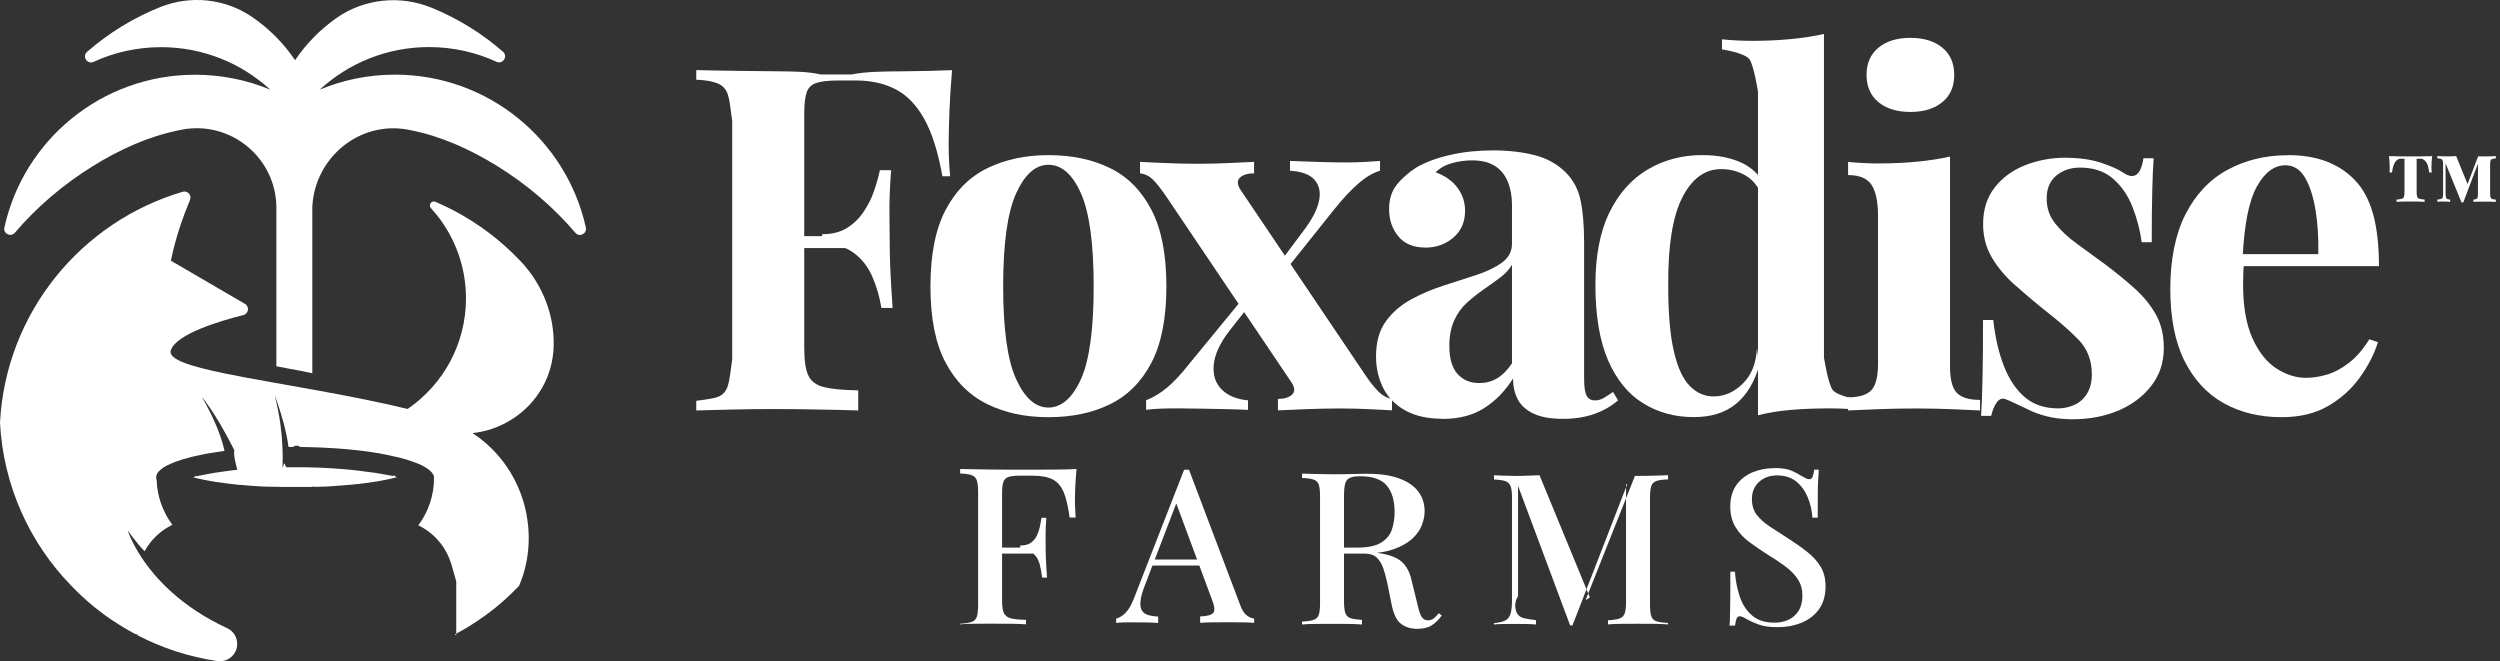
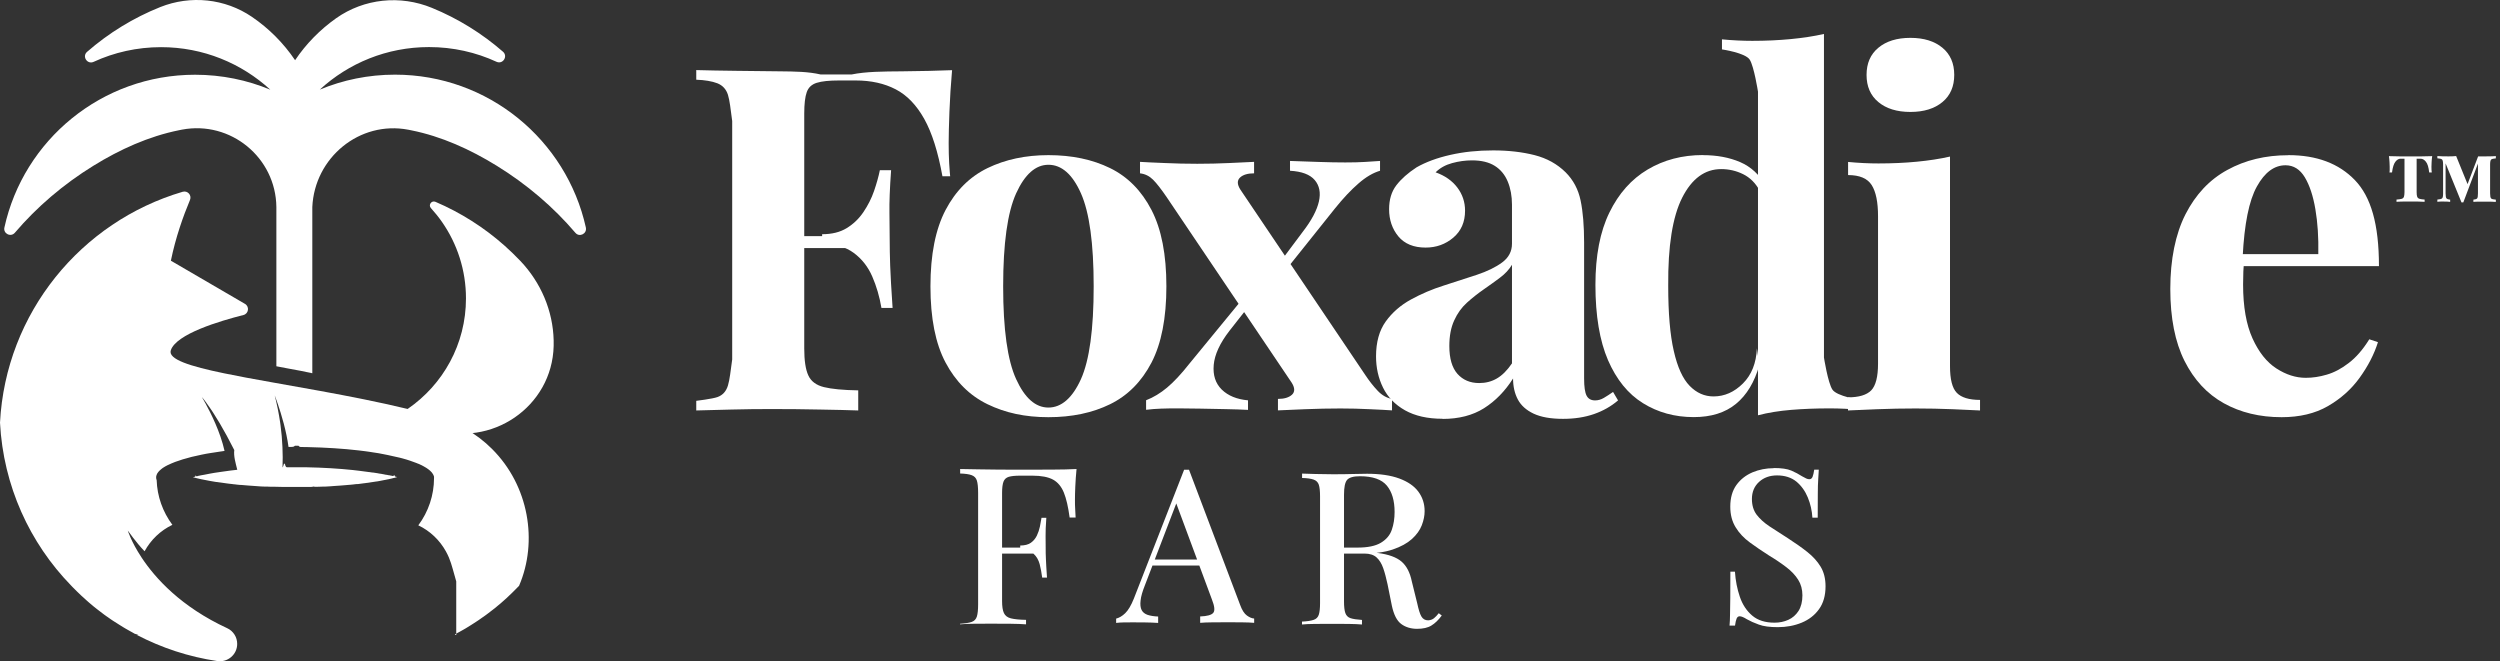
<svg xmlns="http://www.w3.org/2000/svg" width="601" height="159" viewBox="0 0 601 159" fill="none">
  <rect x="0" y="0" width="601" height="159" fill="#333333" stroke="none" />
  <path d="M228.88 16.828C228.58 20.303 228.36 23.657 228.24 26.892C228.12 30.127 228.06 32.643 228.06 34.4C228.06 36.157 228.1 37.714 228.18 39.252C228.26 40.789 228.42 42.367 228.42 42.367H226.56C225.5 36.516 224.06 31.944 222.2 28.609C220.34 25.275 218.06 22.898 215.34 21.481C212.62 20.063 209.42 19.344 205.7 19.344H201.7C199.36 19.344 197.58 19.524 196.36 19.903C195.14 20.283 194.34 21.022 193.94 22.16C193.54 23.278 193.34 25.015 193.34 27.331V83.739C193.34 86.654 193.66 88.831 194.32 90.248C194.96 91.666 196.22 92.605 198.08 93.064C199.94 93.523 202.68 93.783 206.32 93.843V98.675C203.96 98.595 200.92 98.515 197.18 98.455C193.44 98.375 189.52 98.335 185.42 98.335C182.14 98.335 178.94 98.375 175.82 98.455C172.7 98.535 169.88 98.615 167.38 98.675V96.358C167.38 96.358 171.28 95.899 172.52 95.44C173.76 94.981 174.58 94.062 175 92.664C175.42 91.287 175.64 89.19 176.02 86.415V29.088C175.64 26.233 175.42 24.137 175 22.799C174.58 21.461 173.72 20.522 172.46 20.023C171.18 19.524 169.36 19.224 167.38 19.165V16.848C170.12 16.928 173.48 16.988 177.04 17.028C180.58 17.068 184.1 17.108 187.58 17.148C191.06 17.188 194.3 17.208 197.3 17.907H204.7C208.24 17.188 212.28 17.188 216.8 17.148C221.32 17.108 225.34 17.008 228.9 16.868L228.88 16.828ZM212.06 56.763V59.638H190.42V56.763H212.06ZM214.22 40.929C213.9 45.362 213.78 48.736 213.82 51.072C213.86 53.409 213.88 55.545 213.88 57.482C213.88 59.419 213.92 61.555 214 63.892C214.08 66.228 214.28 69.602 214.58 74.035H211.9C211.44 71.319 210.7 68.784 209.68 66.447C208.66 64.111 207.18 62.234 205.24 60.797C203.3 59.359 200.76 58.64 197.64 58.64V56.304C199.98 56.304 201.94 55.825 203.54 54.846C205.14 53.868 206.48 52.59 207.56 50.993C208.64 49.395 209.5 47.718 210.12 45.921C210.74 44.124 211.2 42.467 211.52 40.909H214.2L214.22 40.929Z" fill="white" />
  <path d="M252.04 37.295C257.68 37.295 262.62 38.333 266.86 40.41C271.1 42.486 274.42 45.841 276.82 50.473C279.22 55.106 280.4 61.216 280.4 68.843C280.4 76.471 279.2 82.581 276.82 87.173C274.42 91.766 271.1 95.1 266.86 97.177C262.62 99.254 257.68 100.292 252.04 100.292C246.4 100.292 241.68 99.254 237.4 97.177C233.12 95.1 229.76 91.766 227.32 87.173C224.88 82.581 223.68 76.491 223.68 68.843C223.68 61.196 224.9 55.086 227.32 50.473C229.76 45.841 233.1 42.506 237.4 40.41C241.68 38.333 246.56 37.295 252.04 37.295ZM252.04 39.611C248.96 39.611 246.36 41.907 244.28 46.48C242.2 51.072 241.16 58.52 241.16 68.843C241.16 79.166 242.2 86.614 244.28 91.147C246.36 95.7 248.94 97.976 252.04 97.976C255.14 97.976 257.8 95.7 259.86 91.147C261.9 86.594 262.92 79.166 262.92 68.843C262.92 58.52 261.9 51.072 259.86 46.48C257.82 41.887 255.2 39.611 252.04 39.611Z" fill="white" />
  <path d="M301.48 38.912V41.668C299.96 41.668 298.82 42.007 298.1 42.686C297.38 43.365 297.4 44.324 298.16 45.541L328.24 90.189C329.16 91.566 330.12 92.804 331.16 93.902C332.18 95.001 333.36 95.68 334.64 95.899V98.655C333.48 98.575 331.72 98.475 329.38 98.375C327.02 98.255 324.66 98.195 322.26 98.195C319.48 98.195 316.64 98.255 313.7 98.375C310.76 98.495 308.62 98.595 307.22 98.655V95.899C308.74 95.899 309.86 95.56 310.6 94.881C311.32 94.202 311.3 93.243 310.54 92.025L280.46 47.379C279.16 45.482 278.08 44.084 277.2 43.205C276.32 42.327 275.28 41.808 274.06 41.668V38.912C275.36 38.992 277.34 39.092 279.96 39.192C282.58 39.312 285.2 39.372 287.82 39.372C290.44 39.372 292.94 39.312 295.56 39.192C298.18 39.072 300.14 38.972 301.46 38.912H301.48ZM299.46 70.96C299.68 71.878 299.92 72.797 300.14 73.695L295.56 79.526C293.26 82.501 292 85.237 291.78 87.713C291.56 90.189 292.2 92.165 293.72 93.663C295.24 95.14 297.34 95.999 300.02 96.239V98.535C298.56 98.455 296.8 98.395 294.7 98.355C292.6 98.315 290.56 98.275 288.58 98.235C286.6 98.195 284.92 98.175 283.54 98.175C281.86 98.175 280.38 98.175 279.12 98.235C277.86 98.275 276.66 98.375 275.52 98.515V96.219C277.28 95.54 278.96 94.521 280.56 93.184C282.16 91.846 283.96 89.929 285.94 87.413L299.46 70.94V70.96ZM331.76 38.693V41.049C330.12 41.528 328.38 42.526 326.58 44.104C324.78 45.661 322.9 47.658 320.94 50.094L308 66.287C307.76 65.429 307.52 64.53 307.3 63.592L313.18 55.725C315.3 52.989 316.58 50.553 317.06 48.457C317.54 46.36 317.2 44.623 316.06 43.285C314.92 41.947 312.94 41.209 310.12 41.049V38.693C312.4 38.773 314.7 38.852 317.06 38.932C319.42 39.012 321.52 39.052 323.4 39.052C325.28 39.052 326.76 39.012 328.1 38.932C329.44 38.852 330.64 38.773 331.74 38.693H331.76Z" fill="white" />
  <path d="M346.78 100.671C343.18 100.671 340.18 99.992 337.76 98.635C335.36 97.277 333.6 95.46 332.48 93.184C331.36 90.907 330.8 88.411 330.8 85.676C330.8 82.242 331.58 79.446 333.14 77.27C334.7 75.113 336.72 73.356 339.2 71.998C341.68 70.64 344.3 69.522 347.08 68.644C349.84 67.765 352.48 66.906 355.02 66.068C357.54 65.229 359.58 64.231 361.14 63.073C362.7 61.915 363.48 60.417 363.48 58.58V49.215C363.48 47.139 363.14 45.282 362.46 43.645C361.78 42.007 360.74 40.749 359.34 39.871C357.94 38.992 356.12 38.553 353.88 38.553C352.28 38.553 350.68 38.773 349.08 39.212C347.48 39.651 346.16 40.39 345.12 41.428C347.36 42.227 349.1 43.445 350.34 45.082C351.58 46.719 352.2 48.577 352.2 50.653C352.2 53.369 351.26 55.525 349.38 57.123C347.5 58.72 345.28 59.519 342.72 59.519C339.84 59.519 337.66 58.62 336.16 56.823C334.68 55.026 333.94 52.849 333.94 50.294C333.94 47.977 334.52 46.061 335.68 44.543C336.84 43.026 338.46 41.588 340.54 40.23C342.78 38.952 345.48 37.954 348.66 37.235C351.82 36.516 355.24 36.157 358.94 36.157C362.64 36.157 365.94 36.536 368.92 37.295C371.88 38.054 374.36 39.431 376.38 41.428C378.22 43.265 379.42 45.522 379.98 48.217C380.54 50.893 380.82 54.267 380.82 58.361V90.987C380.82 92.984 381.02 94.362 381.42 95.12C381.82 95.879 382.5 96.258 383.46 96.258C384.18 96.258 384.88 96.059 385.56 95.659C386.24 95.26 386.98 94.781 387.78 94.222L388.98 96.258C387.3 97.696 385.36 98.794 383.16 99.553C380.96 100.312 378.5 100.691 375.76 100.691C372.8 100.691 370.44 100.272 368.66 99.433C366.9 98.595 365.64 97.457 364.88 96.019C364.12 94.581 363.74 92.904 363.74 90.987C361.82 94.022 359.5 96.398 356.76 98.135C354.04 99.853 350.7 100.711 346.78 100.711V100.671ZM355.62 92.085C357.16 92.085 358.58 91.726 359.84 90.987C361.12 90.248 362.32 89.05 363.48 87.353V63.652C362.78 64.81 361.82 65.848 360.58 66.767C359.34 67.685 358.04 68.644 356.64 69.602C355.26 70.561 353.92 71.619 352.64 72.777C351.36 73.935 350.34 75.353 349.58 77.05C348.8 78.747 348.42 80.784 348.42 83.18C348.42 86.195 349.08 88.411 350.38 89.889C351.7 91.347 353.42 92.085 355.58 92.085H355.62Z" fill="white" />
  <path d="M409.36 37.295C412.76 37.295 415.74 37.854 418.34 38.972C420.92 40.09 422.96 41.967 424.42 44.583L423.04 45.861C422.04 44.004 420.7 42.686 419.04 41.867C417.38 41.049 415.62 40.65 413.78 40.65C409.84 40.65 406.72 42.946 404.4 47.518C402.08 52.111 400.96 59.179 401.04 68.724C401.04 75.273 401.48 80.504 402.38 84.378C403.26 88.272 404.54 91.067 406.2 92.764C407.86 94.462 409.76 95.3 411.94 95.3C414.56 95.3 416.92 94.262 419 92.185C421.08 90.109 422.2 87.293 422.36 83.739L422.94 87.792C421.78 91.886 419.9 94.981 417.32 97.097C414.74 99.214 411.36 100.272 407.18 100.272C402.62 100.272 398.56 99.154 394.96 96.918C391.36 94.681 388.58 91.227 386.56 86.574C384.56 81.922 383.54 75.892 383.54 68.484C383.54 61.475 384.66 55.665 386.9 51.092C389.14 46.5 392.2 43.066 396.1 40.749C400 38.433 404.42 37.275 409.36 37.275V37.295ZM438.48 8.163V85.955C438.48 85.955 439.42 91.986 440.5 93.643C441.58 95.3 447.14 96.119 447.14 96.119V98.535C444.7 98.295 442.26 98.175 439.84 98.175C436.54 98.175 433.46 98.295 430.58 98.535C427.72 98.774 425.06 99.194 422.62 99.833V22.04C422.62 22.04 421.68 16.01 420.64 14.352C419.6 12.695 413.96 11.877 413.96 11.877V9.46C416.48 9.7 418.92 9.82 421.26 9.82C424.48 9.82 427.54 9.68 430.46 9.401C433.36 9.121 436.04 8.722 438.48 8.163Z" fill="white" />
  <path d="M468.78 37.634V88.032C468.78 91.187 469.32 93.323 470.42 94.442C471.5 95.56 473.36 96.139 476 96.139V98.675C474.6 98.595 472.42 98.495 469.46 98.375C466.5 98.255 463.52 98.195 460.48 98.195C457.44 98.195 454.38 98.255 451.26 98.375C448.14 98.495 445.82 98.595 444.26 98.675V95.52C446.88 95.52 448.74 94.961 449.84 93.843C450.92 92.724 451.48 90.588 451.48 87.433V51.991C451.48 48.616 450.98 46.12 449.96 44.503C448.94 42.886 447.04 42.087 444.28 42.087V38.932C446.8 39.172 449.24 39.292 451.58 39.292C454.88 39.292 457.96 39.152 460.84 38.872C463.7 38.593 466.36 38.194 468.8 37.634H468.78ZM459.26 9.101C462.5 9.101 465.06 9.9 466.96 11.477C468.86 13.055 469.8 15.231 469.8 18.006C469.8 20.782 468.86 22.958 466.96 24.536C465.06 26.113 462.5 26.912 459.26 26.912C456.02 26.912 453.46 26.113 451.56 24.536C449.66 22.958 448.72 20.782 448.72 18.006C448.72 15.231 449.66 13.055 451.56 11.477C453.46 9.9 456.02 9.101 459.26 9.101Z" fill="white" />
-   <path d="M496.66 37.934C499.9 37.934 502.72 38.333 505.16 39.152C507.6 39.971 509.34 40.749 510.42 41.508C513.04 43.285 514.66 42.127 515.28 38.054H517.74C517.58 40.19 517.48 42.806 517.4 45.901C517.32 48.996 517.28 53.089 517.28 58.221H514.86C514.48 55.365 513.74 52.55 512.66 49.775C511.58 46.999 510.02 44.723 507.96 42.946C505.92 41.169 503.26 40.29 500.02 40.29C497.78 40.29 495.88 40.929 494.34 42.207C492.8 43.485 492.02 45.302 492.02 47.698C492.02 50.094 492.72 52.031 494.1 53.768C495.48 55.505 497.28 57.163 499.48 58.74C501.68 60.317 503.98 61.995 506.38 63.772C508.92 65.709 511.24 67.605 513.34 69.502C515.42 71.399 517.08 73.456 518.32 75.692C519.56 77.928 520.18 80.584 520.18 83.679C520.18 87.153 519.18 90.168 517.16 92.764C515.16 95.34 512.5 97.337 509.22 98.715C505.94 100.092 502.28 100.791 498.28 100.791C495.96 100.791 493.9 100.552 492.08 100.092C490.26 99.633 488.7 99.054 487.38 98.355C486.38 97.896 485.42 97.457 484.54 97.017C483.66 96.598 482.82 96.219 482.04 95.919C481.26 95.68 480.6 95.959 480.02 96.738C479.44 97.516 479 98.595 478.68 99.972H476.26C476.42 97.516 476.52 94.521 476.6 90.987C476.68 87.453 476.72 82.781 476.72 76.93H479.18C479.64 81.083 480.48 84.757 481.72 87.952C482.96 91.147 484.62 93.643 486.74 95.46C488.86 97.277 491.54 98.175 494.78 98.175C496.08 98.175 497.36 97.916 498.6 97.377C499.84 96.838 500.86 95.959 501.66 94.721C502.46 93.483 502.88 91.906 502.88 89.989C502.88 86.614 501.78 83.799 499.58 81.563C497.38 79.326 494.6 76.91 491.2 74.294C488.74 72.298 486.4 70.321 484.2 68.344C482 66.387 480.22 64.231 478.82 61.875C477.44 59.539 476.74 56.863 476.74 53.848C476.74 50.394 477.66 47.458 479.52 45.082C481.36 42.706 483.82 40.909 486.86 39.711C489.9 38.513 493.16 37.914 496.62 37.914L496.66 37.934Z" fill="white" />
  <path d="M550.14 37.295C556.94 37.295 562.26 39.292 566.12 43.305C569.98 47.319 571.9 53.868 571.9 63.971H533.82L533.58 61.096H557.32C557.4 56.983 557.16 53.508 556.62 50.314C556.08 47.119 555.24 44.563 554.08 42.626C552.92 40.709 551.38 39.731 549.44 39.731C546.74 39.731 544.44 41.428 542.56 44.823C540.66 48.217 539.54 53.848 539.14 61.695L539.48 62.394C539.4 63.312 539.34 64.291 539.3 65.289C539.26 66.288 539.24 67.326 539.24 68.404C539.24 73.715 540 78.028 541.5 81.343C543 84.657 544.92 87.074 547.24 88.571C549.56 90.069 551.9 90.827 554.3 90.827C555.92 90.827 557.6 90.588 559.34 90.069C561.08 89.57 562.84 88.651 564.6 87.293C566.38 85.955 568.04 84.038 569.58 81.563L571.66 82.261C570.74 85.197 569.26 88.032 567.26 90.807C565.26 93.583 562.7 95.859 559.62 97.636C556.54 99.413 552.82 100.292 548.5 100.292C543.26 100.292 538.62 99.174 534.6 96.937C530.58 94.701 527.44 91.307 525.16 86.774C522.88 82.222 521.74 76.451 521.74 69.442C521.74 62.434 522.96 56.304 525.38 51.532C527.82 46.76 531.16 43.185 535.46 40.849C539.74 38.493 544.62 37.315 550.1 37.315L550.14 37.295Z" fill="white" />
  <path d="M258.8 112.752C258.66 114.189 258.56 115.607 258.5 116.965C258.44 118.342 258.42 119.381 258.42 120.1C258.42 120.938 258.42 121.717 258.48 122.476C258.52 123.234 258.56 123.873 258.58 124.413H257.14C256.8 121.877 256.34 119.88 255.76 118.442C255.18 117.005 254.32 115.946 253.16 115.307C252 114.668 250.34 114.349 248.18 114.349H245.22C244.02 114.349 243.12 114.449 242.5 114.629C241.88 114.828 241.46 115.208 241.24 115.787C241.02 116.366 240.9 117.264 240.9 118.482V144.48C240.9 145.778 241.04 146.736 241.34 147.375C241.64 148.014 242.2 148.453 243.02 148.653C243.84 148.853 245.06 148.992 246.66 149.012V150.091C245.7 150.011 244.46 149.971 242.92 149.951C241.38 149.951 239.8 149.931 238.16 149.931C236.74 149.931 235.38 149.931 234.08 149.951C232.78 149.951 231.68 150.011 230.8 150.091V149.951C232.04 149.871 232.98 149.731 233.6 149.511C234.22 149.292 234.64 148.853 234.84 148.214C235.04 147.555 235.14 146.596 235.14 145.298V118.482C235.14 117.144 235.04 116.166 234.84 115.527C234.64 114.888 234.22 114.469 233.58 114.229C232.94 113.99 232.02 113.87 230.82 113.83V112.752C232.24 112.792 233.74 112.811 235.28 112.831C236.84 112.831 238.36 112.871 239.88 112.891C241.4 112.891 242.82 112.911 244.12 112.911H247.36C249.04 112.911 250.94 112.911 253.08 112.891C255.22 112.891 257.12 112.831 258.8 112.752ZM249.56 131.641V133.078H239.46V131.641H249.56ZM251.54 124.432C251.4 126.349 251.34 127.827 251.36 128.845C251.36 129.864 251.38 130.782 251.38 131.641C251.38 132.499 251.38 133.418 251.44 134.436C251.48 135.454 251.56 136.912 251.7 138.849H250.54C250.4 137.731 250.2 136.652 249.94 135.634C249.66 134.596 249.18 133.757 248.46 133.118C247.74 132.479 246.68 132.16 245.26 132.16V131.141C246.34 131.141 247.2 130.922 247.82 130.483C248.44 130.043 248.92 129.464 249.26 128.765C249.6 128.047 249.84 127.328 250 126.569C250.16 125.81 250.28 125.111 250.38 124.472H251.54V124.432Z" fill="white" />
  <path d="M285.84 112.931L298.12 145.398C298.58 146.676 299.14 147.535 299.76 147.974C300.38 148.413 300.96 148.673 301.5 148.693V149.731C300.7 149.671 299.74 149.611 298.66 149.611C297.56 149.611 296.48 149.591 295.36 149.591C293.96 149.591 292.64 149.591 291.44 149.611C290.24 149.611 289.26 149.671 288.52 149.731V148.194C290.18 148.134 291.22 147.854 291.66 147.335C292.1 146.836 292 145.758 291.34 144.1L282.56 120.439L283.34 119.56L275.24 140.686C274.66 142.144 274.3 143.362 274.2 144.34C274.08 145.318 274.16 146.077 274.44 146.636C274.72 147.195 275.2 147.575 275.88 147.814C276.56 148.034 277.4 148.174 278.42 148.214V149.751C277.38 149.691 276.32 149.631 275.28 149.631C274.22 149.631 273.22 149.611 272.28 149.611C271.44 149.611 270.7 149.611 270.06 149.631C269.42 149.631 268.84 149.691 268.32 149.751V148.713C269.04 148.533 269.78 148.114 270.5 147.415C271.22 146.716 271.92 145.558 272.58 143.901L284.66 112.931H285.84ZM291.38 134.516V135.954H275.96L276.48 134.516H291.38Z" fill="white" />
  <path d="M313.02 113.85C313.86 113.89 314.94 113.91 316.28 113.95C317.62 113.99 318.94 114.01 320.26 114.01C322.02 114.01 323.68 114.01 325.28 113.95C326.86 113.91 328 113.89 328.64 113.89C331.74 113.89 334.32 114.269 336.38 115.028C338.44 115.787 339.98 116.845 340.98 118.203C341.98 119.56 342.48 121.118 342.48 122.875C342.48 123.953 342.26 125.071 341.8 126.269C341.34 127.468 340.54 128.566 339.42 129.584C338.28 130.602 336.76 131.441 334.82 132.1C332.88 132.759 330.42 133.078 327.42 133.078H321.66V131.641H326.34C328.78 131.641 330.66 131.261 331.96 130.483C333.26 129.704 334.14 128.666 334.58 127.388C335.04 126.09 335.26 124.652 335.26 123.075C335.26 120.359 334.64 118.243 333.4 116.745C332.16 115.247 330 114.489 326.94 114.489C325.36 114.489 324.34 114.788 323.84 115.367C323.34 115.946 323.1 117.144 323.1 118.941V144.58C323.1 145.818 323.2 146.756 323.42 147.375C323.64 147.994 324.06 148.413 324.68 148.613C325.3 148.813 326.22 148.952 327.42 149.032V150.13C326.58 150.051 325.5 150.011 324.22 149.991C322.94 149.991 321.62 149.971 320.28 149.971C318.8 149.971 317.42 149.971 316.14 149.991C314.86 149.991 313.8 150.051 313 150.13V149.432C314.24 149.372 315.18 149.232 315.8 149.012C316.42 148.813 316.84 148.393 317.04 147.774C317.24 147.155 317.34 146.217 317.34 144.979V119.341C317.34 118.063 317.24 117.124 317.04 116.525C316.84 115.926 316.42 115.507 315.78 115.287C315.14 115.068 314.22 114.928 313.02 114.908V113.85ZM322.3 132.2C324.06 132.26 325.48 132.34 326.54 132.439C327.6 132.519 328.5 132.599 329.24 132.679C329.96 132.739 330.64 132.839 331.26 132.939C333.84 133.278 335.74 133.977 336.94 135.015C338.14 136.053 338.96 137.631 339.4 139.767L340.7 145.039C341.02 146.516 341.34 147.575 341.7 148.194C342.06 148.813 342.6 149.132 343.34 149.132C343.9 149.092 344.34 148.932 344.72 148.633C345.08 148.333 345.48 147.934 345.88 147.415L346.6 147.974C345.8 149.052 344.98 149.851 344.12 150.37C343.26 150.909 342.1 151.169 340.66 151.169C339.22 151.169 337.9 150.789 336.86 150.011C335.8 149.232 335.06 147.754 334.6 145.598L333.56 140.426C333.24 138.949 332.9 137.651 332.52 136.573C332.14 135.494 331.62 134.636 330.94 134.017C330.26 133.398 329.3 133.078 328.02 133.078H322.42L322.32 132.2H322.3Z" fill="white" />
-   <path d="M401 114.209V115.247C399.76 115.287 398.82 115.407 398.2 115.627C397.58 115.847 397.16 116.266 396.96 116.865C396.76 117.464 396.66 118.402 396.66 119.68V145.318C396.66 146.556 396.76 147.495 396.96 148.114C397.16 148.733 397.58 149.152 398.2 149.352C398.82 149.551 399.76 149.691 401 149.771V150.11C400.12 150.051 399.04 149.991 397.74 149.971C396.44 149.971 395.14 149.951 393.8 149.951C392.34 149.951 390.94 149.951 389.66 149.971C388.36 149.971 387.34 150.031 386.56 150.11V149.112C387.78 149.052 388.68 148.912 389.32 148.693C389.94 148.493 390.36 148.074 390.58 147.455C390.8 146.836 390.9 145.897 390.9 144.659V116.386L391.16 116.485L378.02 150.35H377.46L364.94 116.805V143.282C364.1 144.719 364.2 145.857 364.4 146.676C364.6 147.495 365.06 148.074 365.74 148.413C366.44 148.753 369.26 149.092 369.26 149.092V150.13C368.6 150.071 367.76 150.011 366.74 150.011C365.72 150.011 364.76 149.991 363.86 149.991C362.96 149.991 362.14 149.991 361.28 150.011C360.42 150.011 359.7 150.071 359.16 150.13V149.791C360.36 149.691 361.28 149.472 361.9 149.152C362.52 148.833 362.94 148.273 363.16 147.475C363.38 146.676 363.48 145.598 363.48 144.22V119.72C363.48 118.442 363.38 117.504 363.16 116.905C362.94 116.306 362.52 115.886 361.9 115.667C361.28 115.447 360.36 115.307 359.16 115.287V114.249C359.74 114.289 360.5 114.309 361.4 114.349C362.32 114.389 363.22 114.409 364.14 114.409C365.2 114.409 366.26 114.409 367.34 114.349C368.42 114.309 369.34 114.289 370.1 114.249L382.2 143.621L381.16 144.3L393.04 114.409C393.52 114.409 391.42 114.409 391.92 114.409H393.46C394.84 114.409 396.22 114.409 397.56 114.349C398.92 114.309 400.04 114.289 400.96 114.249L401 114.209Z" fill="white" />
  <path d="M426.4 112.512C428.24 112.512 429.66 112.712 430.64 113.131C431.62 113.55 432.46 114.01 433.2 114.489C433.62 114.728 433.96 114.908 434.22 115.028C434.48 115.148 434.74 115.208 434.98 115.208C435.32 115.208 435.58 115.008 435.74 114.629C435.9 114.249 436.02 113.67 436.14 112.911H437.24C437.2 113.57 437.16 114.329 437.1 115.228C437.04 116.106 437 117.284 437 118.742C437 120.199 436.98 122.096 436.98 124.452H435.7C435.6 122.775 435.24 121.158 434.6 119.6C433.96 118.043 433.04 116.765 431.84 115.767C430.62 114.788 429.08 114.289 427.2 114.289C425.46 114.289 424.02 114.808 422.88 115.847C421.74 116.885 421.16 118.263 421.16 119.96C421.16 121.457 421.54 122.715 422.28 123.714C423.04 124.712 424.06 125.65 425.38 126.529C426.7 127.408 428.18 128.366 429.86 129.424C431.56 130.523 433.1 131.601 434.46 132.679C435.82 133.757 436.9 134.935 437.68 136.233C438.46 137.531 438.86 139.089 438.86 140.945C438.86 143.162 438.34 144.999 437.3 146.436C436.26 147.894 434.86 148.972 433.12 149.691C431.38 150.41 429.46 150.769 427.38 150.769C425.46 150.769 423.94 150.57 422.82 150.15C421.7 149.751 420.74 149.312 419.96 148.872C419.2 148.393 418.62 148.154 418.22 148.154C417.88 148.154 417.64 148.333 417.48 148.713C417.32 149.092 417.2 149.651 417.1 150.39H415.78C415.84 149.631 415.9 148.733 415.9 147.714C415.9 146.696 415.94 145.358 415.96 143.701C415.96 142.044 415.98 139.947 415.98 137.431H417.08C417.22 139.588 417.62 141.604 418.26 143.481C418.9 145.358 419.9 146.856 421.24 147.994C422.58 149.132 424.36 149.691 426.6 149.691C427.78 149.691 428.88 149.472 429.9 149.012C430.92 148.553 431.72 147.854 432.36 146.876C432.98 145.897 433.3 144.639 433.3 143.122C433.3 141.704 432.96 140.446 432.28 139.368C431.6 138.29 430.66 137.291 429.46 136.373C428.26 135.454 426.86 134.496 425.26 133.538C423.62 132.499 422.08 131.441 420.66 130.403C419.24 129.364 418.08 128.146 417.24 126.749C416.38 125.351 415.96 123.714 415.96 121.797C415.96 119.68 416.46 117.943 417.44 116.585C418.42 115.228 419.72 114.229 421.3 113.55C422.88 112.891 424.58 112.552 426.4 112.552V112.512Z" fill="white" />
  <path d="M124.82 140.786C124.54 141.085 124.24 141.385 123.96 141.664C123.96 141.664 123.92 141.704 123.9 141.724C123.74 141.884 123.56 142.044 123.4 142.223C123.3 142.323 123.18 142.443 123.08 142.543C122.84 142.782 122.58 143.022 122.32 143.262C122.28 143.302 122.22 143.362 122.18 143.401C122.04 143.521 121.9 143.641 121.78 143.781C121.6 143.941 121.4 144.12 121.22 144.28C120.98 144.48 120.76 144.679 120.52 144.899C120.46 144.959 120.4 144.999 120.34 145.059C120.04 145.318 119.72 145.578 119.42 145.817C119.4 145.817 119.38 145.857 119.36 145.877C119.06 146.117 118.78 146.337 118.48 146.576C118.4 146.636 118.32 146.696 118.24 146.756C117.98 146.956 117.7 147.175 117.44 147.375C117.26 147.515 117.06 147.654 116.88 147.794C116.78 147.874 116.68 147.954 116.58 148.014C116.46 148.094 116.36 148.174 116.24 148.254C116.2 148.293 116.14 148.313 116.1 148.353C116.06 148.373 116.04 148.393 116 148.413C115.86 148.513 115.72 148.613 115.58 148.713C115.44 148.813 115.32 148.892 115.18 148.992C115.14 149.032 115.1 149.052 115.04 149.092C114.86 149.232 114.66 149.352 114.46 149.472C114.26 149.591 114.08 149.731 113.88 149.851C113.74 149.951 113.58 150.051 113.44 150.13C113.42 150.13 113.4 150.15 113.38 150.17C113.38 150.17 113.34 150.19 113.32 150.21C113.24 150.27 113.14 150.33 113.06 150.37C112.8 150.53 112.52 150.69 112.26 150.869C112.22 150.889 112.2 150.909 112.16 150.929C112.06 150.989 111.96 151.049 111.86 151.109C111.68 151.209 111.52 151.309 111.34 151.408C111.28 151.448 111.22 151.468 111.16 151.508C110.9 151.668 110.62 151.808 110.34 151.967C110.22 152.027 110.1 152.107 109.96 152.167C109.84 152.247 109.7 152.307 109.58 152.387C109.56 152.387 109.54 152.407 109.52 152.427C109.36 152.507 109.22 152.586 109.68 152.666V139.767C109.06 137.731 108.66 135.794 107.92 134.037C107.7 133.518 107.46 133.038 107.2 132.559C105.7 129.844 103.38 127.627 100.56 126.289C103 123.015 104.34 119.041 104.34 114.928C104.34 114.888 104.34 114.848 104.34 114.808C104.34 114.768 104.34 114.748 104.34 114.708C104.34 114.688 104.34 114.668 104.34 114.648C104.34 114.549 104.3 114.449 104.26 114.349C104.26 114.329 104.24 114.289 104.22 114.269C104.22 114.229 104.2 114.209 104.18 114.169C104.18 114.129 104.14 114.089 104.12 114.049C104.06 113.93 103.98 113.83 103.9 113.71C103.88 113.67 103.86 113.65 103.82 113.61C103.8 113.57 103.78 113.55 103.74 113.51C103.32 113.031 102.68 112.552 101.86 112.113C101.78 112.073 101.7 112.013 101.6 111.973C101.52 111.933 101.46 111.893 101.38 111.853C101.32 111.833 101.26 111.793 101.2 111.773C101.06 111.693 100.9 111.633 100.74 111.554C100.74 111.554 100.64 111.514 100.6 111.494C100.6 111.494 100.58 111.494 100.56 111.494C100.4 111.434 100.26 111.374 100.08 111.294C99.62 111.114 99.14 110.935 98.64 110.775C98.54 110.735 98.44 110.715 98.34 110.675C98.14 110.615 97.92 110.555 97.72 110.475C97.62 110.455 97.54 110.415 97.44 110.395C97.22 110.336 96.98 110.256 96.74 110.196C96.64 110.176 96.54 110.136 96.44 110.116C96.32 110.076 96.18 110.056 96.04 110.016C95.92 109.976 95.8 109.956 95.68 109.936C94.92 109.756 94.1 109.577 93.26 109.397C92.94 109.337 92.6 109.277 92.26 109.197C92.08 109.157 91.92 109.137 91.74 109.098C91.68 109.098 91.6 109.078 91.54 109.058C91.48 109.058 91.4 109.038 91.34 109.018C91.2 108.998 91.06 108.978 90.9 108.938C90.48 108.858 90.04 108.798 89.58 108.738C89.38 108.698 89.18 108.678 88.96 108.638C88.6 108.578 88.22 108.538 87.84 108.479C87.3 108.419 86.78 108.339 86.22 108.279C82.46 107.84 78.3 107.58 73.88 107.48C73.4 107.48 72.92 107.48 72.44 107.46C72.22 107.46 71.98 107.46 71.76 107.161H70.9C70.62 107.44 70.32 107.44 70.04 107.44C69.82 107.44 69.58 107.44 69.36 107.44C69.1 105.523 68.68 103.607 68.22 101.849C67.24 98.135 66.12 95.24 66.04 95.061C66.58 97.177 67.02 99.334 67.34 101.51C67.38 101.75 67.4 101.989 67.44 102.229C67.68 103.966 67.82 105.703 67.9 107.48C67.98 109.098 67.98 110.715 67.92 112.352C68.04 112.352 68.26 111.474 68.26 111.474H68.48C68.66 112.332 68.86 112.332 69.04 112.332C69.22 112.332 69.42 112.332 69.6 112.332C70.02 112.332 70.44 112.332 70.88 112.332C71.32 112.332 71.74 112.332 72.16 112.332C72.36 112.332 72.54 112.332 72.72 112.332C72.98 112.332 73.24 112.332 73.5 112.332C73.54 112.332 73.58 112.332 73.62 112.332C77.8 112.412 81.54 112.652 84.78 112.991C85.3 113.051 85.82 113.111 86.32 113.171C86.48 113.171 86.62 113.211 86.78 113.231C87.46 113.311 88.1 113.41 88.74 113.49C88.74 113.49 88.78 113.49 88.8 113.49C88.84 113.49 88.9 113.49 88.94 113.51C89.12 113.53 89.28 113.57 89.46 113.59C89.5 113.59 89.52 113.59 89.56 113.59C89.56 113.59 89.6 113.59 89.62 113.59C89.8 113.61 89.98 113.65 90.14 113.67C90.28 113.69 90.4 113.71 90.54 113.73C90.64 113.73 90.72 113.77 90.8 113.77C90.86 113.77 90.92 113.79 90.98 113.81C91.14 113.83 91.28 113.87 91.44 113.89C91.48 113.89 91.5 113.89 91.54 113.89C91.64 113.89 91.74 113.93 91.84 113.95C91.92 113.95 91.98 113.97 92.06 113.99C92.14 113.99 92.2 114.01 92.28 114.029C92.4 114.049 92.52 114.069 92.64 114.109C92.68 114.109 92.72 114.109 92.76 114.129C92.8 114.129 92.84 114.129 92.88 114.149C92.9 114.149 92.92 114.149 92.96 114.149C93.06 114.169 93.16 114.189 93.26 114.209C93.32 114.209 93.4 114.229 93.46 114.249C93.48 114.249 93.5 114.249 93.54 114.249C93.7 114.289 93.86 114.329 94.02 114.349H94.06C94.18 114.369 94.3 114.409 94.42 114.429C94.56 114.469 94.8 114.209 94.8 114.209C94.8 114.209 94.96 114.569 95.02 114.569C95.18 114.609 95.34 114.648 95.48 114.688C95.36 114.728 95.26 114.748 95.14 114.788C95.02 114.828 94.9 114.848 94.78 114.888C94.78 114.888 94.76 114.888 94.74 114.888C94.66 114.908 94.56 114.928 94.48 114.948C94.44 114.948 94.38 114.968 94.34 114.988C94.3 114.988 94.24 115.008 94.2 115.028C94.02 115.068 93.84 115.108 93.66 115.148C93.58 115.148 93.5 115.188 93.4 115.208C93.3 115.228 93.18 115.247 93.08 115.267C92.98 115.287 92.9 115.307 92.8 115.327C92.7 115.347 92.58 115.367 92.48 115.387C92.38 115.407 92.28 115.427 92.16 115.447C92.06 115.467 91.96 115.487 91.86 115.507C91.72 115.527 91.58 115.567 91.46 115.587C91.38 115.587 91.3 115.607 91.24 115.627C91.02 115.667 90.8 115.707 90.58 115.747C90.54 115.747 90.52 115.747 90.48 115.747C90.3 115.787 90.12 115.807 89.96 115.827C89.88 115.827 89.78 115.847 89.7 115.866C89.52 115.886 89.34 115.926 89.16 115.946C89 115.966 88.84 115.986 88.68 116.026C88.58 116.026 88.5 116.046 88.4 116.066C88.34 116.066 88.26 116.066 88.2 116.086C88 116.106 87.82 116.146 87.62 116.166C87.56 116.166 87.48 116.166 87.42 116.186C86.98 116.246 86.54 116.306 86.08 116.366C86.02 116.366 85.98 116.366 85.92 116.366C85.88 116.366 85.84 116.366 85.8 116.366C85.66 116.366 85.52 116.406 85.38 116.406C85.22 116.406 85.08 116.446 84.92 116.465C84.66 116.485 84.38 116.525 84.12 116.545C84.12 116.545 84.1 116.545 84.08 116.545C84.08 116.545 84.06 116.545 84.04 116.545C83.74 116.585 83.44 116.605 83.14 116.625C82.82 116.645 82.5 116.685 82.16 116.705C81.98 116.705 81.82 116.725 81.64 116.745C81.44 116.745 81.24 116.785 81.04 116.785C80.76 116.805 80.48 116.825 80.18 116.845L79.68 116.885C79.5 116.885 79.3 116.905 79.12 116.925C78.76 116.945 78.4 116.965 78.04 116.985C77.94 116.985 77.82 116.985 77.72 116.985C77.66 116.985 77.58 116.985 77.52 116.985C77.32 116.985 77.12 116.985 76.92 117.005C76.7 117.005 76.46 117.005 76.24 117.025C76.12 117.025 75.98 117.025 75.86 117.025C75.72 117.025 75.56 117.025 75.42 116.965H75.4C75.12 117.045 74.84 117.065 74.56 117.065C74.48 117.065 74.4 117.065 74.32 117.065C74.3 117.065 74.26 117.065 74.24 117.065C74 117.065 73.78 117.065 73.54 117.065C73.3 117.065 73.06 117.065 72.82 117.065C72.7 117.065 72.58 117.065 72.46 117.065C71.96 117.065 71.48 117.065 70.96 117.065C70.34 117.065 69.72 117.065 69.1 117.065C68.86 117.065 68.62 117.065 68.38 117.065C68.04 117.065 67.7 117.065 67.36 117.045C67.08 117.045 66.8 117.045 66.52 117.025C66.24 117.025 65.96 117.025 65.66 117.005C65.54 117.005 65.4 117.005 65.28 117.005C65.2 117.005 65.14 117.005 65.06 117.005C65 117.005 64.94 117.005 64.88 117.005C64.72 117.005 64.54 117.005 64.38 116.985C64.32 116.985 64.24 116.985 64.18 116.985C64.06 116.985 63.96 116.985 63.86 116.985C63.68 116.985 63.5 116.985 63.32 116.965C63.14 116.965 62.96 116.965 62.78 116.945C62.58 116.945 62.4 116.925 62.22 116.905C61.66 116.865 61.1 116.825 60.56 116.785C60.46 116.785 60.36 116.785 60.26 116.765C60.08 116.765 59.92 116.745 59.74 116.725C59.56 116.725 59.38 116.705 59.22 116.685C59.06 116.685 58.92 116.665 58.76 116.645C58.52 116.625 58.28 116.605 58.04 116.585C57.98 116.585 57.92 116.585 57.86 116.585C57.84 116.585 57.8 116.585 57.78 116.585C57.5 116.565 57.24 116.525 56.98 116.505C56.82 116.505 56.68 116.465 56.52 116.446C56.38 116.446 56.24 116.406 56.1 116.406C56 116.406 55.9 116.386 55.82 116.366C55.64 116.346 55.46 116.326 55.28 116.306C55.22 116.306 55.16 116.306 55.1 116.286C54.88 116.266 54.68 116.226 54.48 116.206C54.14 116.166 53.82 116.106 53.5 116.066C53.4 116.066 53.32 116.046 53.22 116.026C53.12 116.026 53.04 116.006 52.94 115.986C52.88 115.986 52.8 115.986 52.74 115.966C52.56 115.946 52.38 115.906 52.2 115.886C52.14 115.886 52.08 115.866 52.02 115.866C52 115.866 51.96 115.866 51.94 115.866C50.92 115.707 49.96 115.527 49.08 115.347C48.98 115.347 48.9 115.307 48.8 115.287C48.7 115.267 48.58 115.247 48.48 115.228C48.4 115.228 48.3 115.188 48.22 115.168C48.12 115.148 48.02 115.128 47.92 115.108C47.84 115.108 47.76 115.068 47.68 115.048C47.58 115.028 47.5 115.008 47.4 114.988C47.3 114.968 47.2 114.948 47.1 114.908C47.02 114.908 46.96 114.868 46.88 114.848C46.82 114.848 46.78 114.828 46.72 114.808C46.6 114.788 46.5 114.748 46.38 114.728C46.54 114.688 46.68 114.648 46.84 114.609C46.92 114.609 46.98 114.569 47.06 114.249C47.16 114.549 47.24 114.509 47.34 114.489C47.38 114.489 47.42 114.469 47.46 114.469C47.5 114.469 47.54 114.449 47.58 114.429C47.66 114.429 47.72 114.389 47.8 114.369H47.84C47.92 114.349 48.02 114.329 48.1 114.309C48.18 114.309 48.24 114.269 48.32 114.269C48.42 114.249 48.5 114.229 48.6 114.209C48.6 114.209 48.64 114.209 48.66 114.209C48.76 114.189 48.88 114.169 48.98 114.149C49.02 114.149 49.06 114.149 49.1 114.129C49.4 114.069 49.7 114.01 50.02 113.95C50.08 113.95 50.14 113.93 50.22 113.91C50.3 113.89 50.34 113.89 50.42 113.87C50.72 113.81 51.02 113.77 51.32 113.71C51.4 113.71 51.48 113.69 51.56 113.67C51.6 113.67 51.66 113.67 51.7 113.65C51.88 113.63 52.04 113.59 52.22 113.57C52.28 113.57 52.32 113.57 52.38 113.55C52.56 113.53 52.72 113.49 52.9 113.47C53.58 113.371 54.3 113.271 55.04 113.171C55.18 113.171 55.34 113.131 55.5 113.111C56 113.051 56.52 112.991 57.04 112.931C56.62 111.234 56.14 109.657 56.32 108.199C53.86 103.327 51.64 99.593 49.66 96.918C49.64 96.877 49.62 96.858 49.6 96.818C49.24 96.318 48.88 95.859 48.52 95.44C48.56 95.5 48.9 96.059 49.4 96.977C50.66 99.274 52.96 103.826 53.98 108.399C53.86 108.399 53.72 108.439 53.6 108.459C53.38 108.499 53.14 108.518 52.92 108.558C52.06 108.678 51.24 108.798 50.44 108.938C50.16 108.978 49.88 109.038 49.6 109.078C49.22 109.137 48.86 109.217 48.5 109.297C46.8 109.637 45.26 110.016 43.92 110.435C43.84 110.455 43.76 110.475 43.68 110.515C43.14 110.695 42.62 110.855 42.14 111.034C42.08 111.054 42 111.094 41.94 111.114C41.88 111.134 41.8 111.174 41.74 111.194C41.56 111.274 41.38 111.334 41.2 111.414C41.12 111.454 41.06 111.474 40.98 111.514C40.8 111.593 40.62 111.673 40.46 111.753C40.4 111.773 40.34 111.813 40.28 111.833C40.18 111.893 40.08 111.933 39.98 111.993C39.88 112.053 39.78 112.113 39.68 112.153C39.58 112.212 39.48 112.272 39.4 112.332C39.36 112.352 39.3 112.392 39.26 112.412C39.22 112.432 39.18 112.472 39.14 112.492C39.06 112.552 38.98 112.612 38.9 112.672C38.82 112.732 38.74 112.792 38.68 112.851C38.6 112.911 38.54 112.971 38.48 113.031C38.44 113.051 38.42 113.091 38.38 113.111C38.28 113.211 38.2 113.291 38.12 113.391C38.1 113.43 38.06 113.45 38.04 113.49C37.96 113.59 37.9 113.67 37.84 113.77C37.82 113.81 37.8 113.83 37.78 113.87C37.78 113.89 37.74 113.93 37.74 113.95C37.74 113.99 37.7 114.01 37.7 114.049C37.62 114.229 37.56 114.429 37.54 114.609C37.54 114.648 37.54 114.668 37.54 114.708C37.54 114.748 37.54 114.768 37.54 114.808V114.848C37.54 115.048 37.58 115.228 37.66 115.407C37.78 119.301 39.12 123.055 41.44 126.17C38.6 127.527 36.26 129.764 34.76 132.519C34.74 132.499 34.72 132.479 34.7 132.459C32.82 130.542 30.72 127.547 30.72 127.547C30.72 127.547 31.52 130.203 33.98 133.937C34 133.977 34.02 133.997 34.04 134.037C37.34 139.029 43.54 145.897 54.64 151.029C55.38 151.368 55.96 151.908 56.38 152.566C56.8 153.225 57.02 153.984 57.02 154.803C57.02 157.359 54.74 159.295 52.22 158.916C45.34 157.898 38.84 155.741 32.92 152.646C32.88 152.646 33.26 152.586 33.26 152.586C33.26 152.586 32.52 152.427 32.36 152.347C32.34 152.347 32.32 152.327 32.3 152.307C32.16 152.247 32.04 152.167 31.92 152.087C31.8 152.027 31.68 151.967 31.56 151.888C31.56 151.888 31.54 151.888 31.52 151.868C31.26 151.728 31 151.568 30.74 151.428C30.68 151.388 30.62 151.368 30.56 151.328C30.38 151.229 30.22 151.129 30.04 151.029C29.9 150.949 29.76 150.869 29.64 150.789C29.6 150.769 29.58 150.749 29.54 150.729C29.3 150.59 29.08 150.45 28.84 150.29C28.74 150.23 28.62 150.15 28.52 150.09C28.5 150.09 28.48 150.071 28.46 150.051C28.32 149.951 28.16 149.871 28.02 149.771C27.86 149.671 27.68 149.551 27.52 149.452C27.5 149.452 27.46 149.412 27.44 149.412C27.2 149.252 26.96 149.092 26.72 148.932C26.58 148.833 26.46 148.753 26.32 148.653C26.18 148.553 26.04 148.453 25.9 148.353C25.82 148.293 25.74 148.254 25.66 148.194C25.44 148.034 25.24 147.894 25.02 147.734C24.56 147.395 24.1 147.055 23.66 146.696C23.62 146.656 23.58 146.636 23.54 146.596C23.5 146.576 23.46 146.536 23.42 146.516C22.72 145.977 22.04 145.418 21.38 144.839C21.14 144.639 20.92 144.44 20.68 144.22C20.68 144.22 20.64 144.2 20.64 144.18C20.46 144.04 20.3 143.881 20.14 143.721C19.96 143.561 19.78 143.381 19.58 143.222C19.38 143.062 19.22 142.882 19.04 142.703C18.86 142.523 18.68 142.363 18.5 142.183C18.34 142.024 18.16 141.864 18 141.684C17.82 141.505 17.62 141.305 17.44 141.125C17.32 141.005 17.2 140.886 17.08 140.746C7.14 130.523 0.8 116.805 0 101.61C1.38 75.233 19.48 53.289 43.92 46.101C45.1 45.761 46.14 46.919 45.68 48.057C44.04 51.971 42.22 57.083 41.08 62.673L58.9 73.056C60.02 73.715 59.78 75.413 58.52 75.732C52.88 77.15 42.34 80.285 41.06 84.218C40.36 86.355 45.58 88.032 53.9 89.749C57.22 90.448 61.02 91.127 65.14 91.866C68.88 92.525 72.86 93.224 76.98 93.982C83.84 95.24 91.06 96.638 98 98.315C100.04 98.814 102.06 99.314 104.04 99.853C109.9 101.45 114.64 104.285 118.26 107.9C127.18 116.765 129.34 130.203 124.8 140.786H124.82Z" fill="white" />
  <path d="M133.1 82.501C133.1 82.281 133.1 82.062 133.1 81.842C132.94 74.714 130.02 67.905 125.1 62.733C123.88 61.455 122.62 60.237 121.3 59.059C116.4 54.706 110.8 51.132 104.68 48.517C103.74 48.117 102.9 49.275 103.6 50.034C104.56 51.092 105.46 52.211 106.28 53.389C109.9 58.6 112.02 64.93 112.02 71.739C112.02 82.761 106.48 92.485 98.02 98.295C97.14 98.914 96.22 99.473 95.26 99.992L104.16 103.047C118.04 107.8 132.76 97.816 133.1 83.16C133.1 82.94 133.1 82.701 133.1 82.481V82.501Z" fill="white" />
  <path d="M140.84 54.706C141.16 56.184 139.3 57.123 138.32 55.964C133.06 49.794 126.7 44.343 119.42 39.851C113.04 35.917 106.14 32.782 98.86 31.325C98.62 31.285 98.4 31.225 98.16 31.185C86.46 28.949 75.62 37.874 75.08 49.775V89.729C73.46 89.35 71.34 88.971 69.28 88.591C68.26 88.411 67.28 88.232 66.44 88.052V49.755C66.3 37.874 55.44 28.949 43.74 31.165C43.5 31.205 43.26 31.265 43.04 31.305C35.74 32.782 28.86 35.897 22.48 39.831C15.2 44.324 8.84 49.775 3.58 55.944C2.6 57.103 0.72 56.164 1.06 54.687C5.66 33.681 24.44 17.967 46.9 17.967C53.32 17.967 59.42 19.244 64.98 21.561C58.06 15.211 48.84 11.337 38.72 11.337C32.94 11.337 27.44 12.595 22.5 14.872C20.98 15.57 19.66 13.554 20.94 12.456C26.12 7.943 32.06 4.289 38.54 1.693C45.82 -1.202 54.08 -0.363 60.56 4.049C64.64 6.825 68.18 10.379 70.94 14.472C73.58 10.539 76.94 7.124 80.8 4.389C87.54 -0.363 96.22 -1.242 103.84 1.893C110.12 4.469 115.88 8.043 120.92 12.436C122.18 13.534 120.88 15.55 119.36 14.852C114.42 12.575 108.94 11.317 103.14 11.317C93 11.317 83.78 15.191 76.88 21.541C82.44 19.224 88.56 17.947 94.96 17.947C117.42 17.947 136.18 33.681 140.84 54.687V54.706Z" fill="white" />
  <path d="M584.7 37.535C584.62 38.034 584.58 38.513 584.56 38.992C584.54 39.451 584.52 39.811 584.52 40.07C584.52 40.65 584.54 41.109 584.6 41.468H583.98C583.84 40.21 583.58 39.352 583.18 38.872C582.8 38.393 582.38 38.154 581.92 38.154H580.96V46.2C580.96 46.7 581 47.079 581.1 47.319C581.2 47.558 581.38 47.718 581.66 47.798C581.94 47.878 582.34 47.938 582.88 47.977V48.517C582.44 48.477 581.94 48.457 581.34 48.457C580.74 48.457 580.14 48.457 579.52 48.457C578.82 48.457 578.18 48.457 577.58 48.457C576.98 48.457 576.5 48.497 576.12 48.517V47.977C576.68 47.938 577.08 47.878 577.36 47.798C577.64 47.718 577.8 47.558 577.9 47.319C577.98 47.079 578.04 46.7 578.04 46.2V38.154H577.08C576.64 38.154 576.24 38.393 575.86 38.872C575.48 39.352 575.2 40.21 575.04 41.468H574.42C574.46 41.308 574.48 41.109 574.48 40.849C574.48 40.59 574.48 40.33 574.48 40.07C574.48 39.811 574.48 39.451 574.44 38.992C574.42 38.533 574.36 38.034 574.3 37.535C575.08 37.575 575.96 37.594 576.94 37.594C577.92 37.594 578.78 37.594 579.52 37.594C580.26 37.594 581.14 37.594 582.12 37.594C583.1 37.594 583.96 37.554 584.72 37.535H584.7ZM600 37.535V38.074C599.4 38.114 599.04 38.213 598.86 38.373C598.7 38.533 598.62 38.932 598.62 39.591V46.48C598.62 47.119 598.7 47.538 598.86 47.698C599.02 47.858 599.4 47.958 600 47.998V48.537C599.64 48.497 599.2 48.477 598.68 48.477C598.16 48.477 597.66 48.477 597.18 48.477C596.66 48.477 596.18 48.477 595.72 48.477C595.26 48.477 594.88 48.517 594.6 48.537V47.998C595.06 47.958 595.36 47.858 595.5 47.698C595.64 47.538 595.7 47.139 595.7 46.48V39.332L592.18 48.656H591.74L587.92 39.272V46.48C587.92 47.119 588 47.538 588.14 47.698C588.28 47.858 588.58 47.958 589.02 47.998V48.537C588.64 48.477 588.18 48.457 587.62 48.457C587.32 48.457 587 48.457 586.7 48.457C586.38 48.457 586.12 48.497 585.94 48.517V47.977C586.54 47.938 586.9 47.838 587.08 47.678C587.26 47.518 587.32 47.119 587.32 46.46V39.571C587.32 38.932 587.24 38.513 587.08 38.353C586.92 38.194 586.54 38.094 585.94 38.054V37.515C586.22 37.515 586.62 37.554 587.12 37.575C587.62 37.575 588.12 37.594 588.62 37.594C589.02 37.594 589.34 37.594 589.62 37.575C589.88 37.575 590.16 37.535 590.46 37.515L593.2 44.264L595.74 37.594H597.5C597.94 37.594 598.42 37.594 598.88 37.575C599.36 37.575 599.74 37.535 600.06 37.515L600 37.535Z" fill="white" />
</svg>